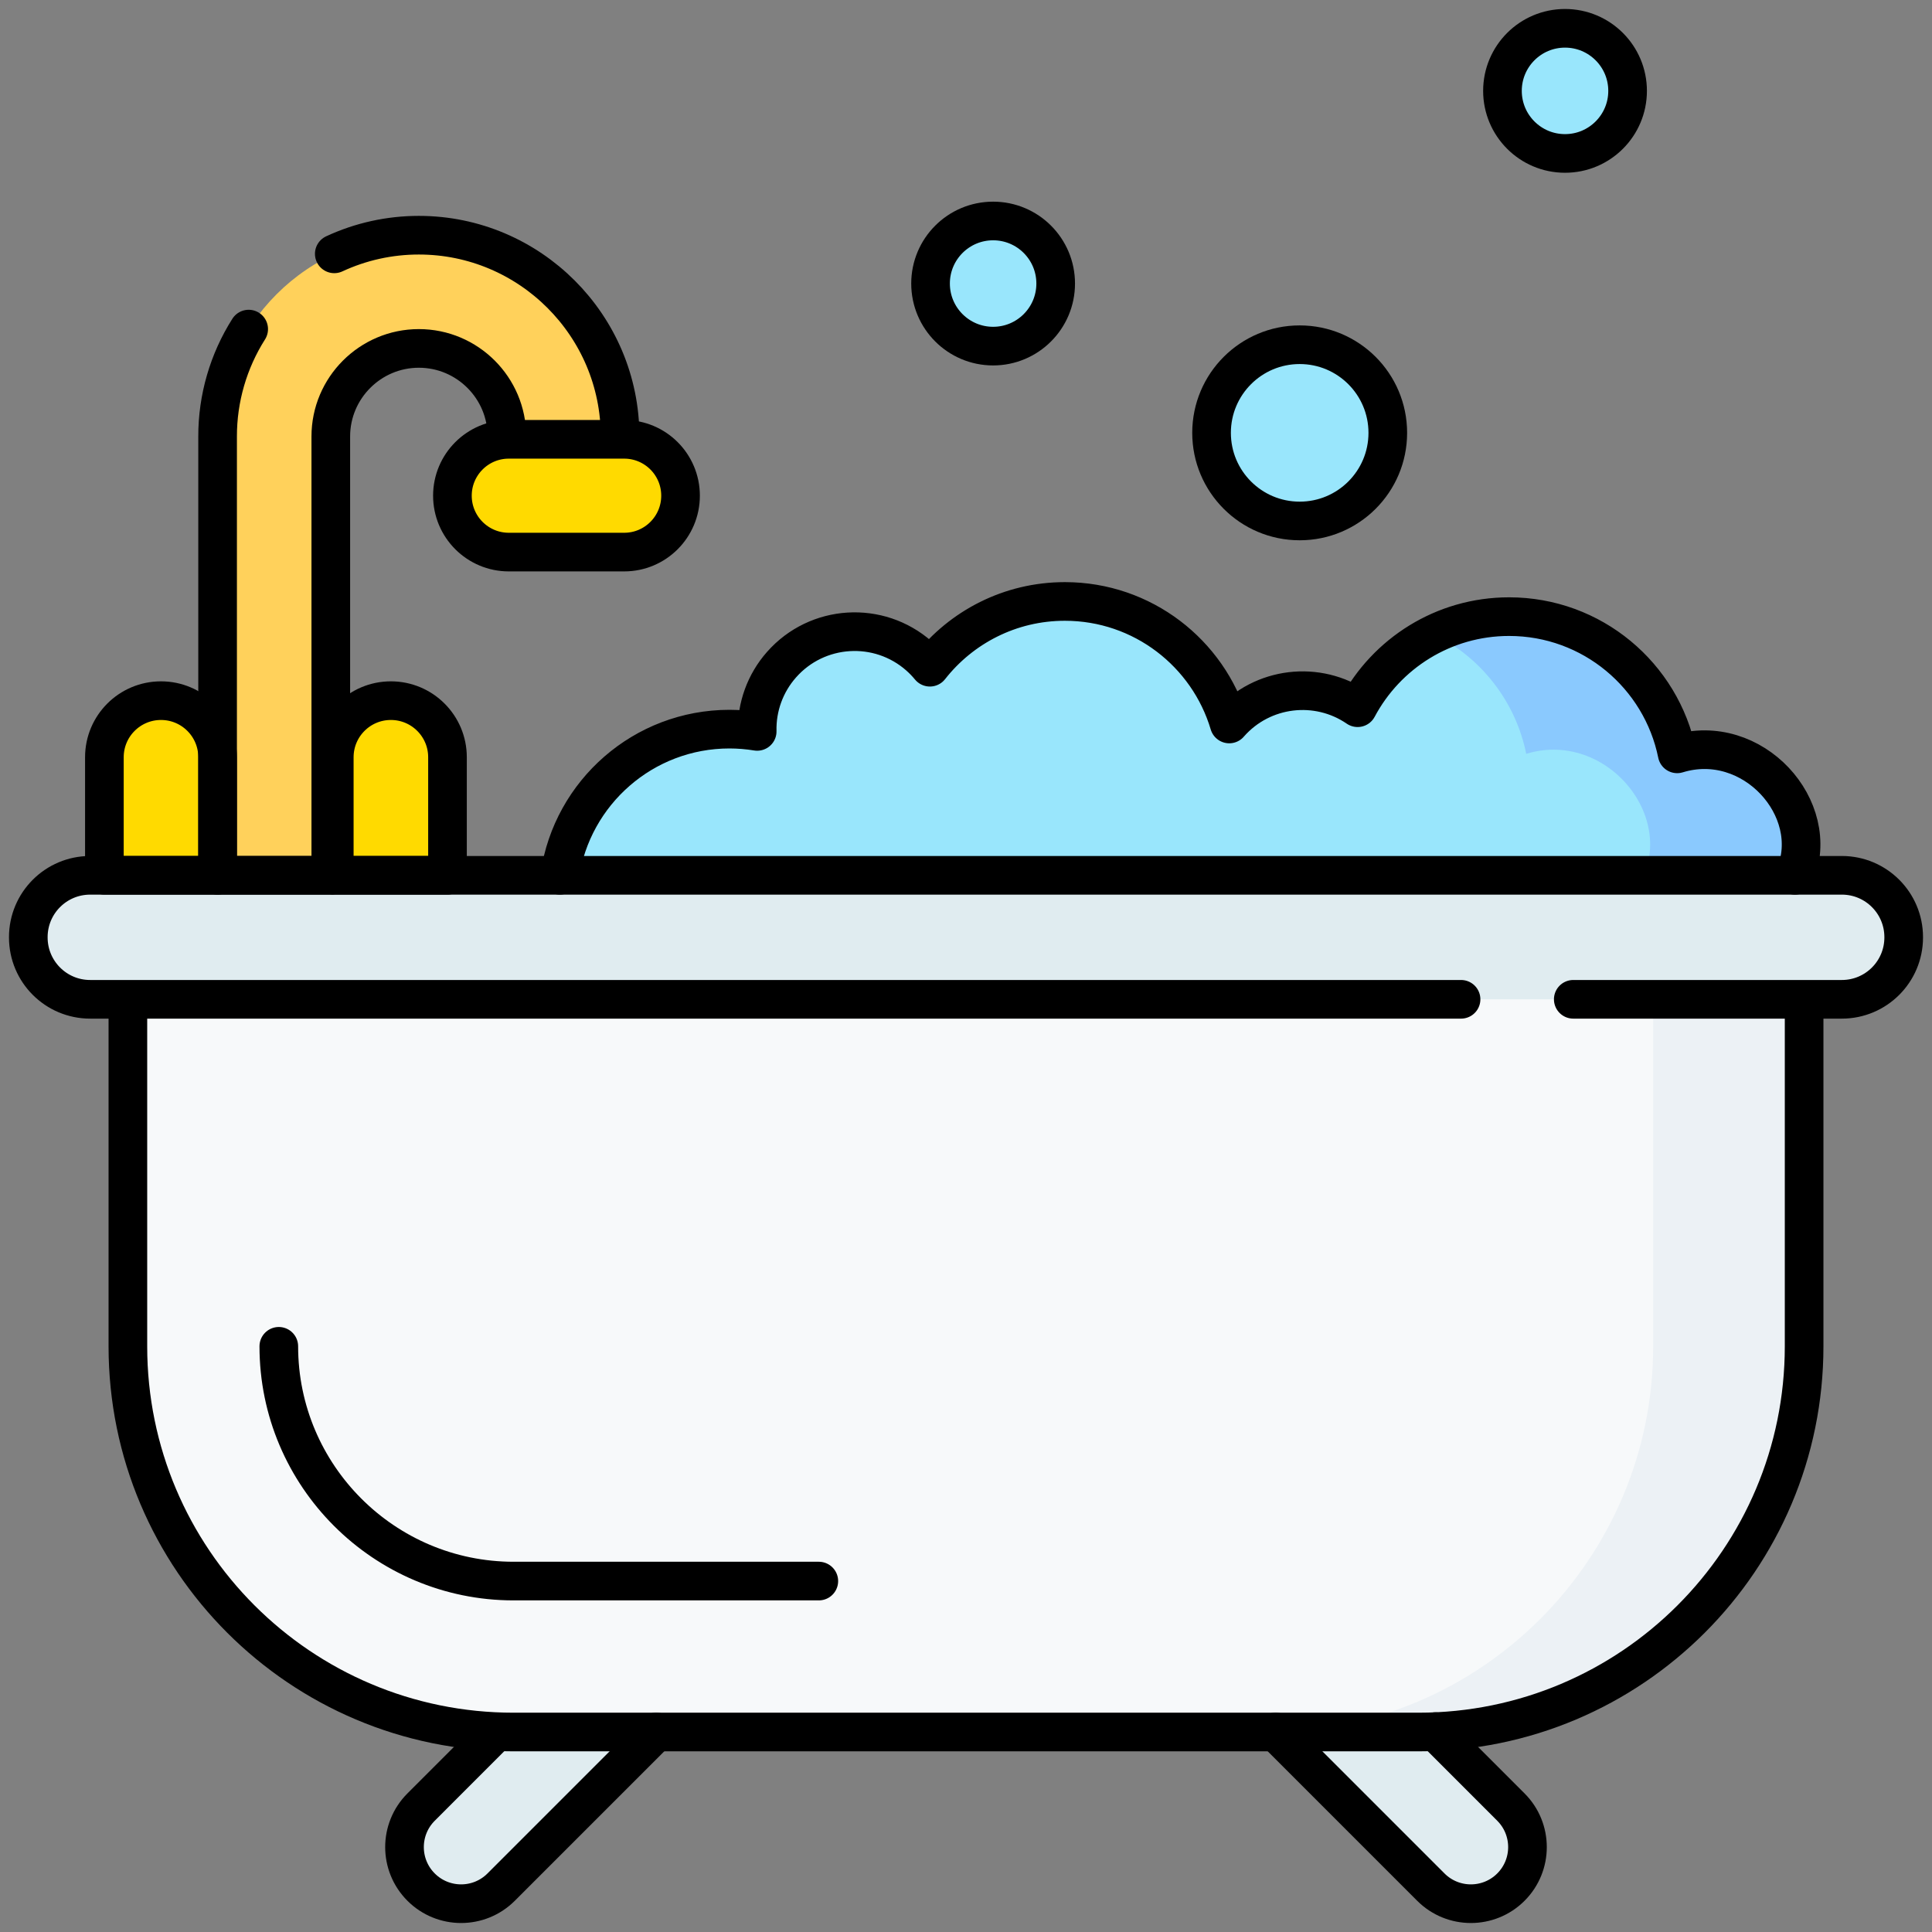
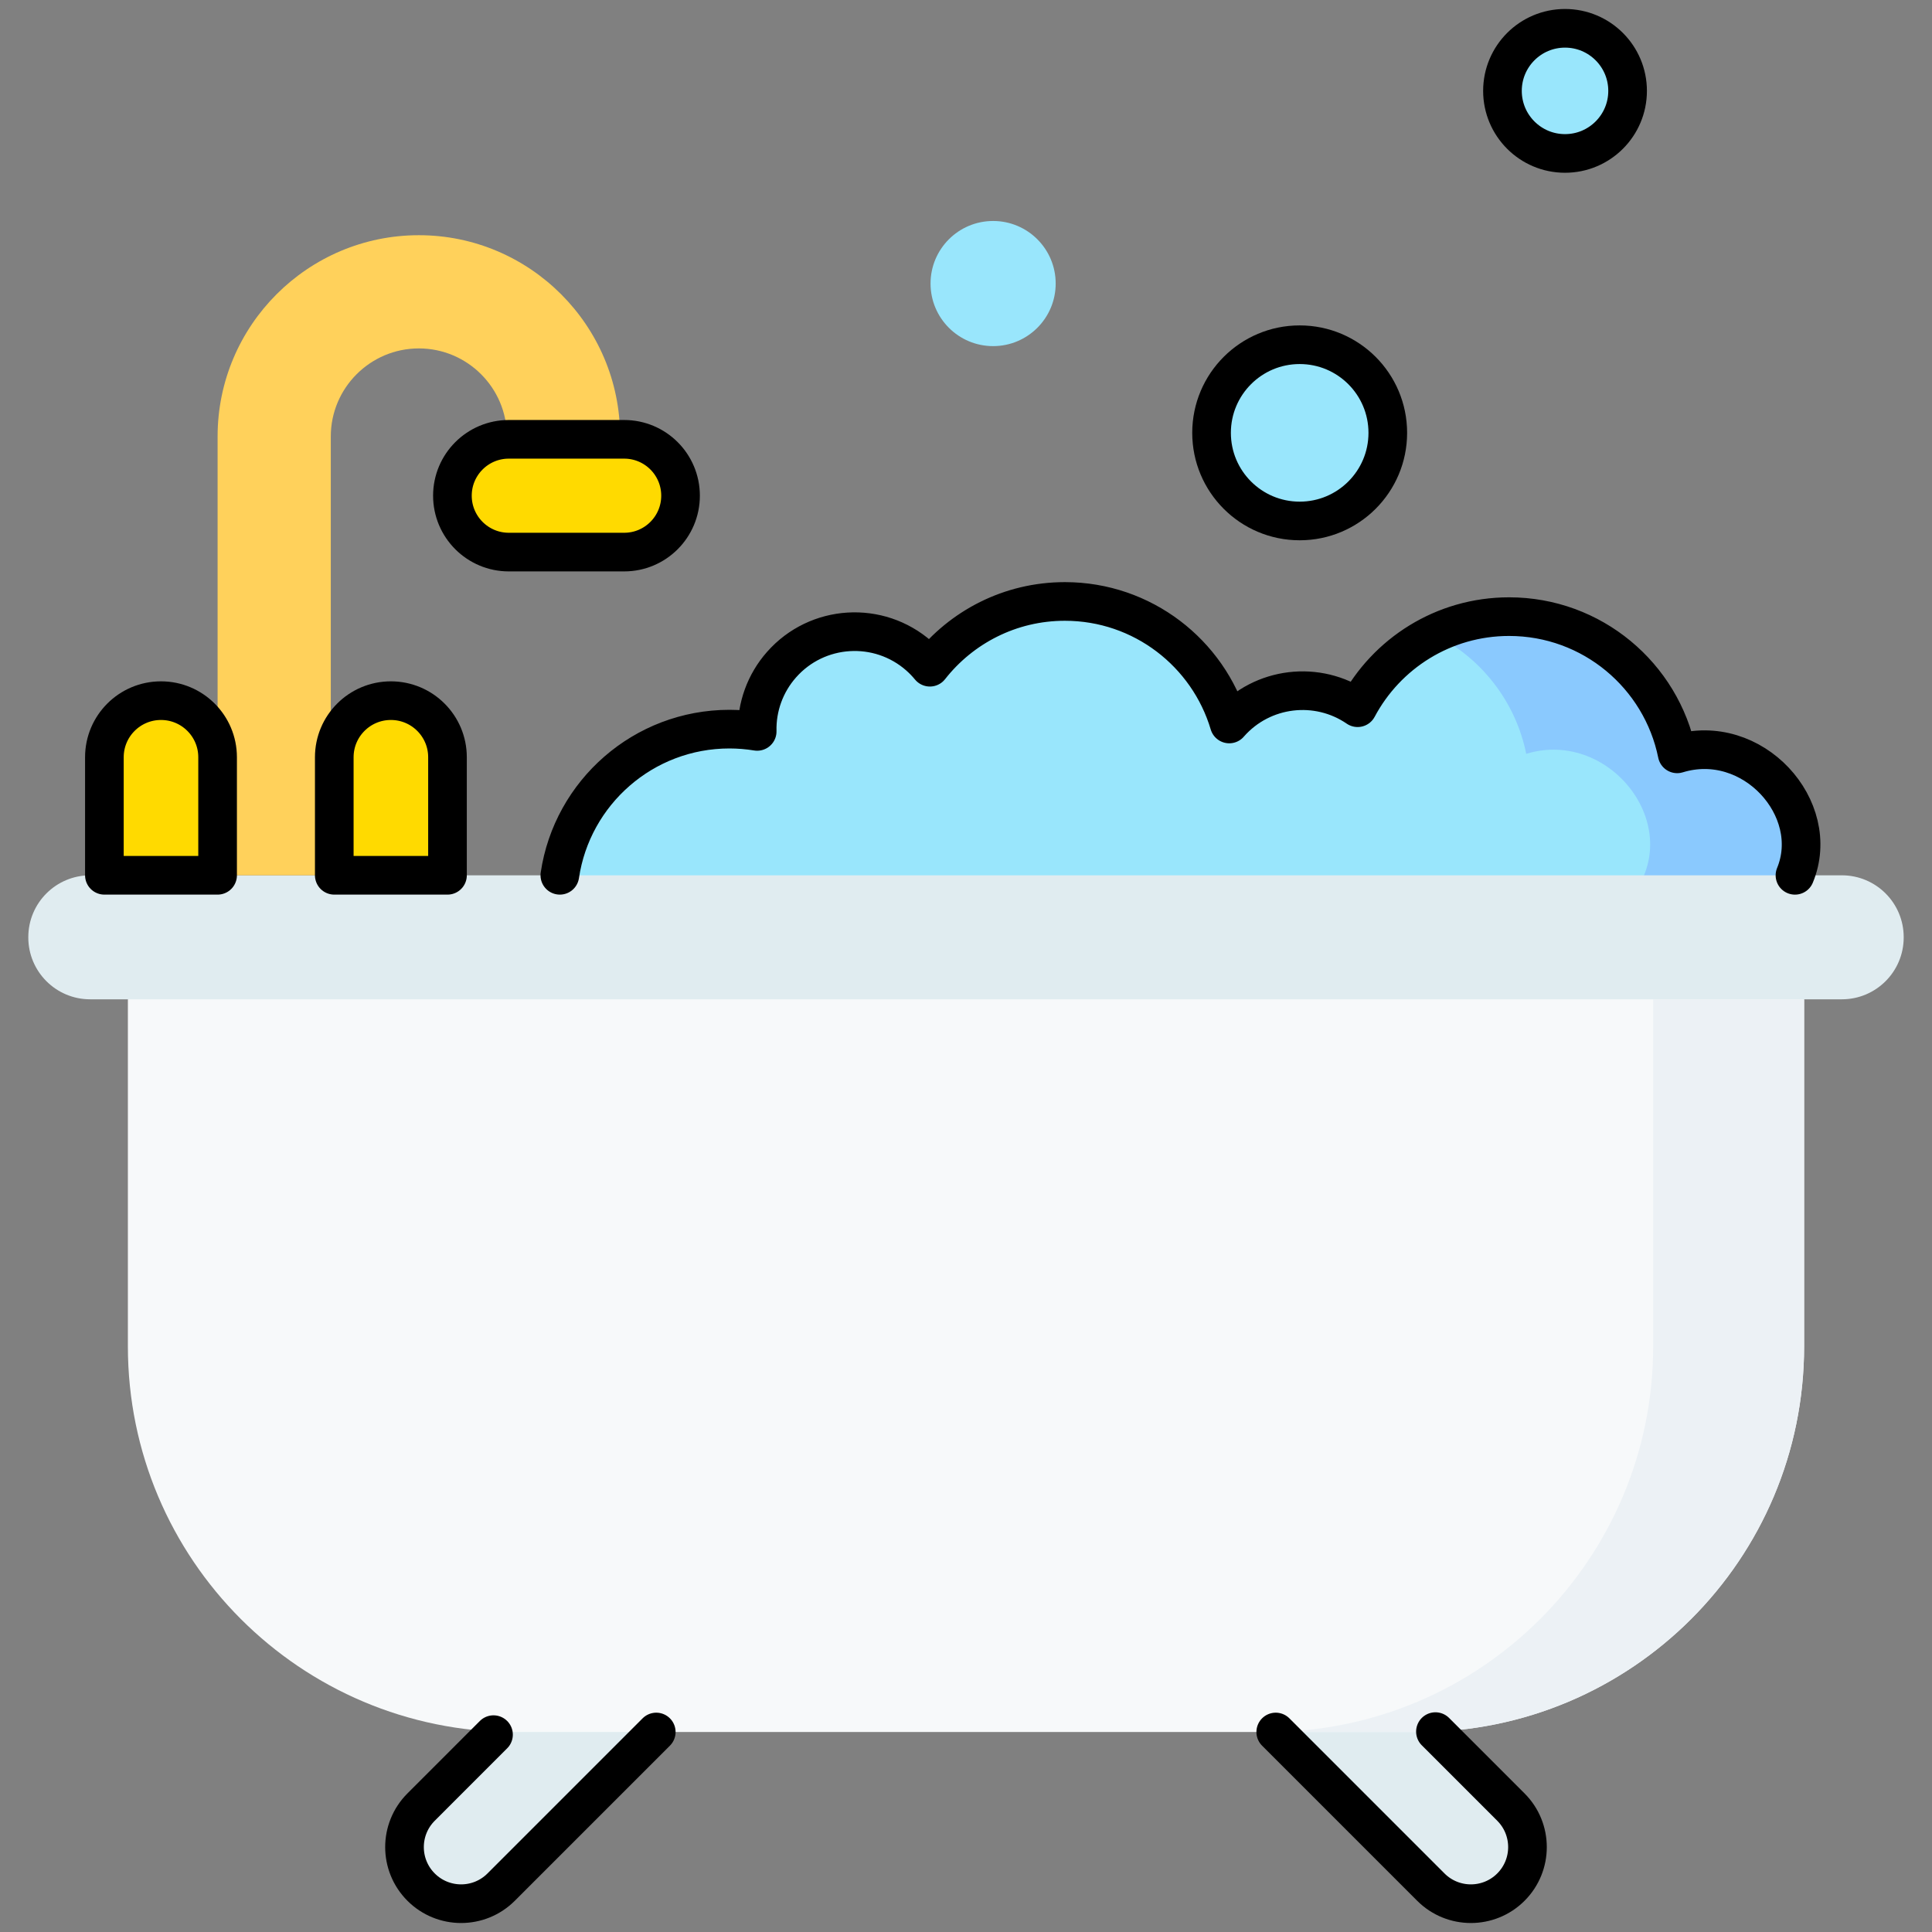
<svg xmlns="http://www.w3.org/2000/svg" fill="none" viewBox="0 0 100 100" height="100" width="100">
  <rect x="0" y="0" width="100" height="100" fill="#808080" stroke="none" />
  <g clip-path="url(#clip0_966_5921)">
-     <path fill="#99E6FC" d="M92.079 46.618C95.279 42.991 91.213 37.667 86.811 39.019C85.988 34.967 82.406 31.917 78.111 31.917C74.713 31.917 71.763 33.827 70.27 36.631C68.198 35.21 65.344 35.525 63.64 37.457L63.626 37.473C62.535 33.806 59.14 31.131 55.118 31.131C52.281 31.131 49.756 32.464 48.131 34.535C47.961 34.328 47.774 34.135 47.573 33.957C45.484 32.114 42.296 32.313 40.452 34.403C39.611 35.354 39.161 36.588 39.193 37.857C38.718 37.78 38.239 37.741 37.758 37.74C32.855 37.74 28.881 41.715 28.881 46.618H92.079Z" />
+     <path fill="#99E6FC" d="M92.079 46.618C95.279 42.991 91.213 37.667 86.811 39.019C85.988 34.967 82.406 31.917 78.111 31.917C74.713 31.917 71.763 33.827 70.27 36.631C68.198 35.21 65.344 35.525 63.64 37.457L63.626 37.473C62.535 33.806 59.14 31.131 55.118 31.131C52.281 31.131 49.756 32.464 48.131 34.535C47.961 34.328 47.774 34.135 47.573 33.957C45.484 32.114 42.296 32.313 40.452 34.403C39.611 35.354 39.161 36.588 39.193 37.857C38.718 37.78 38.239 37.741 37.758 37.74C32.855 37.74 28.881 41.715 28.881 46.618H92.079" />
    <path fill="#8AC9FE" d="M86.81 39.018C85.987 34.967 82.406 31.917 78.111 31.917C76.757 31.915 75.421 32.224 74.205 32.821C76.638 34.015 78.444 36.289 78.998 39.018C83.4 37.667 87.466 42.99 84.266 46.618H92.078C95.278 42.99 91.213 37.667 86.81 39.018Z" />
    <path fill="#E0ECF0" d="M21.796 97.677C20.651 96.533 20.651 94.678 21.796 93.534L33.436 81.894C34.58 80.75 36.435 80.75 37.579 81.894C38.723 83.038 38.723 84.893 37.579 86.037L25.939 97.677C24.795 98.821 22.94 98.821 21.796 97.677ZM78.204 97.677C79.348 96.533 79.348 94.678 78.204 93.534L66.564 81.894C65.42 80.75 63.565 80.75 62.421 81.894C61.276 83.038 61.276 84.893 62.421 86.037L74.061 97.677C75.205 98.821 77.06 98.821 78.204 97.677Z" />
    <path fill="#F7F9FA" d="M6.619 51.724L50 48.515L93.381 51.724V69.685C93.381 80.71 84.443 89.648 73.418 89.648H26.583C15.557 89.648 6.619 80.71 6.619 69.685L6.619 51.724Z" />
    <path fill="#E0ECF0" d="M95.334 51.724H4.666C2.898 51.724 1.465 50.291 1.465 48.523V48.507C1.465 46.739 2.898 45.306 4.666 45.306H95.334C97.102 45.306 98.535 46.739 98.535 48.507V48.523C98.535 50.291 97.102 51.724 95.334 51.724Z" />
    <path fill="#ECF1F5" d="M85.568 51.724V69.685C85.568 80.711 76.63 89.648 65.605 89.648H73.417C84.443 89.648 93.381 80.71 93.381 69.685V51.724H85.568Z" />
    <path fill="#FFD15B" d="M17.122 45.305H11.263V22.591C11.263 16.847 15.936 12.174 21.68 12.174C27.423 12.174 32.096 16.847 32.096 22.591V22.841H26.237V22.591C26.237 20.078 24.192 18.034 21.68 18.034C19.167 18.034 17.122 20.078 17.122 22.591V45.305Z" />
    <path fill="#FFDA00" d="M11.263 39.195V45.305H5.403V39.195C5.403 37.577 6.715 36.266 8.333 36.266C9.951 36.266 11.263 37.577 11.263 39.195ZM23.162 39.195V45.305H17.302V39.195C17.302 37.577 18.614 36.266 20.232 36.266C21.85 36.266 23.162 37.577 23.162 39.195ZM32.307 28.576H26.335C24.724 28.576 23.417 27.269 23.417 25.657C23.417 24.045 24.724 22.739 26.335 22.739H32.307C33.919 22.739 35.225 24.045 35.225 25.657C35.225 27.269 33.919 28.576 32.307 28.576Z" />
    <path fill="#99E6FC" d="M67.271 26.965C69.79 26.965 71.832 24.923 71.832 22.404C71.832 19.885 69.79 17.843 67.271 17.843C64.752 17.843 62.71 19.885 62.71 22.404C62.71 24.923 64.752 26.965 67.271 26.965Z" />
    <path fill="#99E6FC" d="M51.404 17.915C53.192 17.915 54.642 16.465 54.642 14.676C54.642 12.887 53.192 11.438 51.404 11.438C49.615 11.438 48.165 12.887 48.165 14.676C48.165 16.465 49.615 17.915 51.404 17.915Z" />
    <path fill="#99E6FC" d="M81.005 7.942C82.794 7.942 84.244 6.492 84.244 4.704C84.244 2.915 82.794 1.465 81.005 1.465C79.217 1.465 77.767 2.915 77.767 4.704C77.767 6.492 79.217 7.942 81.005 7.942Z" />
    <path stroke-linejoin="round" stroke-linecap="round" stroke-miterlimit="10" stroke-width="2" stroke="black" d="M92.907 45.306C94.335 41.85 90.704 37.823 86.81 39.019C85.988 34.967 82.406 31.917 78.111 31.917C74.713 31.917 71.762 33.827 70.27 36.631C68.198 35.21 65.344 35.525 63.639 37.457L63.626 37.473C62.535 33.806 59.139 31.131 55.118 31.131C52.28 31.131 49.756 32.464 48.131 34.535C47.96 34.328 47.774 34.135 47.573 33.957C45.483 32.114 42.295 32.313 40.452 34.403C39.611 35.354 39.161 36.588 39.192 37.857C38.718 37.78 38.238 37.741 37.758 37.74C33.301 37.74 29.611 41.025 28.977 45.305M33.968 89.648L25.939 97.677C24.795 98.821 22.94 98.821 21.796 97.677C20.651 96.533 20.651 94.678 21.796 93.534L25.544 89.785M66.032 89.648L74.061 97.677C75.205 98.821 77.06 98.821 78.204 97.677C79.348 96.533 79.348 94.678 78.204 93.534L74.298 89.628" />
-     <path stroke-linejoin="round" stroke-linecap="round" stroke-miterlimit="10" stroke-width="2" stroke="black" d="M81.432 51.724H95.334C97.102 51.724 98.535 50.291 98.535 48.523V48.507C98.535 46.739 97.102 45.306 95.334 45.306H4.666C2.898 45.306 1.465 46.739 1.465 48.507V48.523C1.465 50.291 2.898 51.724 4.666 51.724H75.624M6.619 51.724V69.685C6.619 80.71 15.557 89.649 26.583 89.649H73.417C84.443 89.649 93.381 80.71 93.381 69.685V51.724" />
-     <path stroke-linejoin="round" stroke-linecap="round" stroke-miterlimit="10" stroke-width="2" stroke="black" d="M14.431 69.685C14.431 76.385 19.882 81.836 26.582 81.836H42.382M17.302 13.139C18.673 12.502 20.167 12.173 21.68 12.174C27.423 12.174 32.096 16.847 32.096 22.591M26.237 22.591C26.237 20.078 24.192 18.034 21.68 18.034C19.167 18.034 17.122 20.078 17.122 22.591V45.305H11.263V22.591C11.26 20.623 11.819 18.696 12.872 17.034" />
    <path stroke-linejoin="round" stroke-linecap="round" stroke-miterlimit="10" stroke-width="2" stroke="black" d="M11.263 39.195V45.305H5.403V39.195C5.403 37.577 6.715 36.266 8.333 36.266C9.951 36.266 11.263 37.577 11.263 39.195ZM23.162 39.195V45.305H17.302V39.195C17.302 37.577 18.614 36.266 20.232 36.266C21.85 36.266 23.162 37.577 23.162 39.195ZM32.307 28.576H26.335C24.724 28.576 23.417 27.269 23.417 25.657C23.417 24.045 24.724 22.739 26.335 22.739H32.307C33.919 22.739 35.225 24.045 35.225 25.657C35.225 27.269 33.919 28.576 32.307 28.576Z" />
    <path stroke-linejoin="round" stroke-linecap="round" stroke-miterlimit="10" stroke-width="2" stroke="black" d="M67.271 26.965C69.79 26.965 71.832 24.923 71.832 22.404C71.832 19.885 69.79 17.843 67.271 17.843C64.752 17.843 62.71 19.885 62.71 22.404C62.71 24.923 64.752 26.965 67.271 26.965Z" />
-     <path stroke-linejoin="round" stroke-linecap="round" stroke-miterlimit="10" stroke-width="2" stroke="black" d="M51.404 17.915C53.192 17.915 54.642 16.465 54.642 14.676C54.642 12.887 53.192 11.438 51.404 11.438C49.615 11.438 48.165 12.887 48.165 14.676C48.165 16.465 49.615 17.915 51.404 17.915Z" />
    <path stroke-linejoin="round" stroke-linecap="round" stroke-miterlimit="10" stroke-width="2" stroke="black" d="M81.005 7.942C82.794 7.942 84.244 6.492 84.244 4.704C84.244 2.915 82.794 1.465 81.005 1.465C79.217 1.465 77.767 2.915 77.767 4.704C77.767 6.492 79.217 7.942 81.005 7.942Z" />
  </g>
  <defs>
    <clipPath id="clip0_966_5921">
      <rect fill="white" height="100" width="100" />
    </clipPath>
  </defs>
</svg>